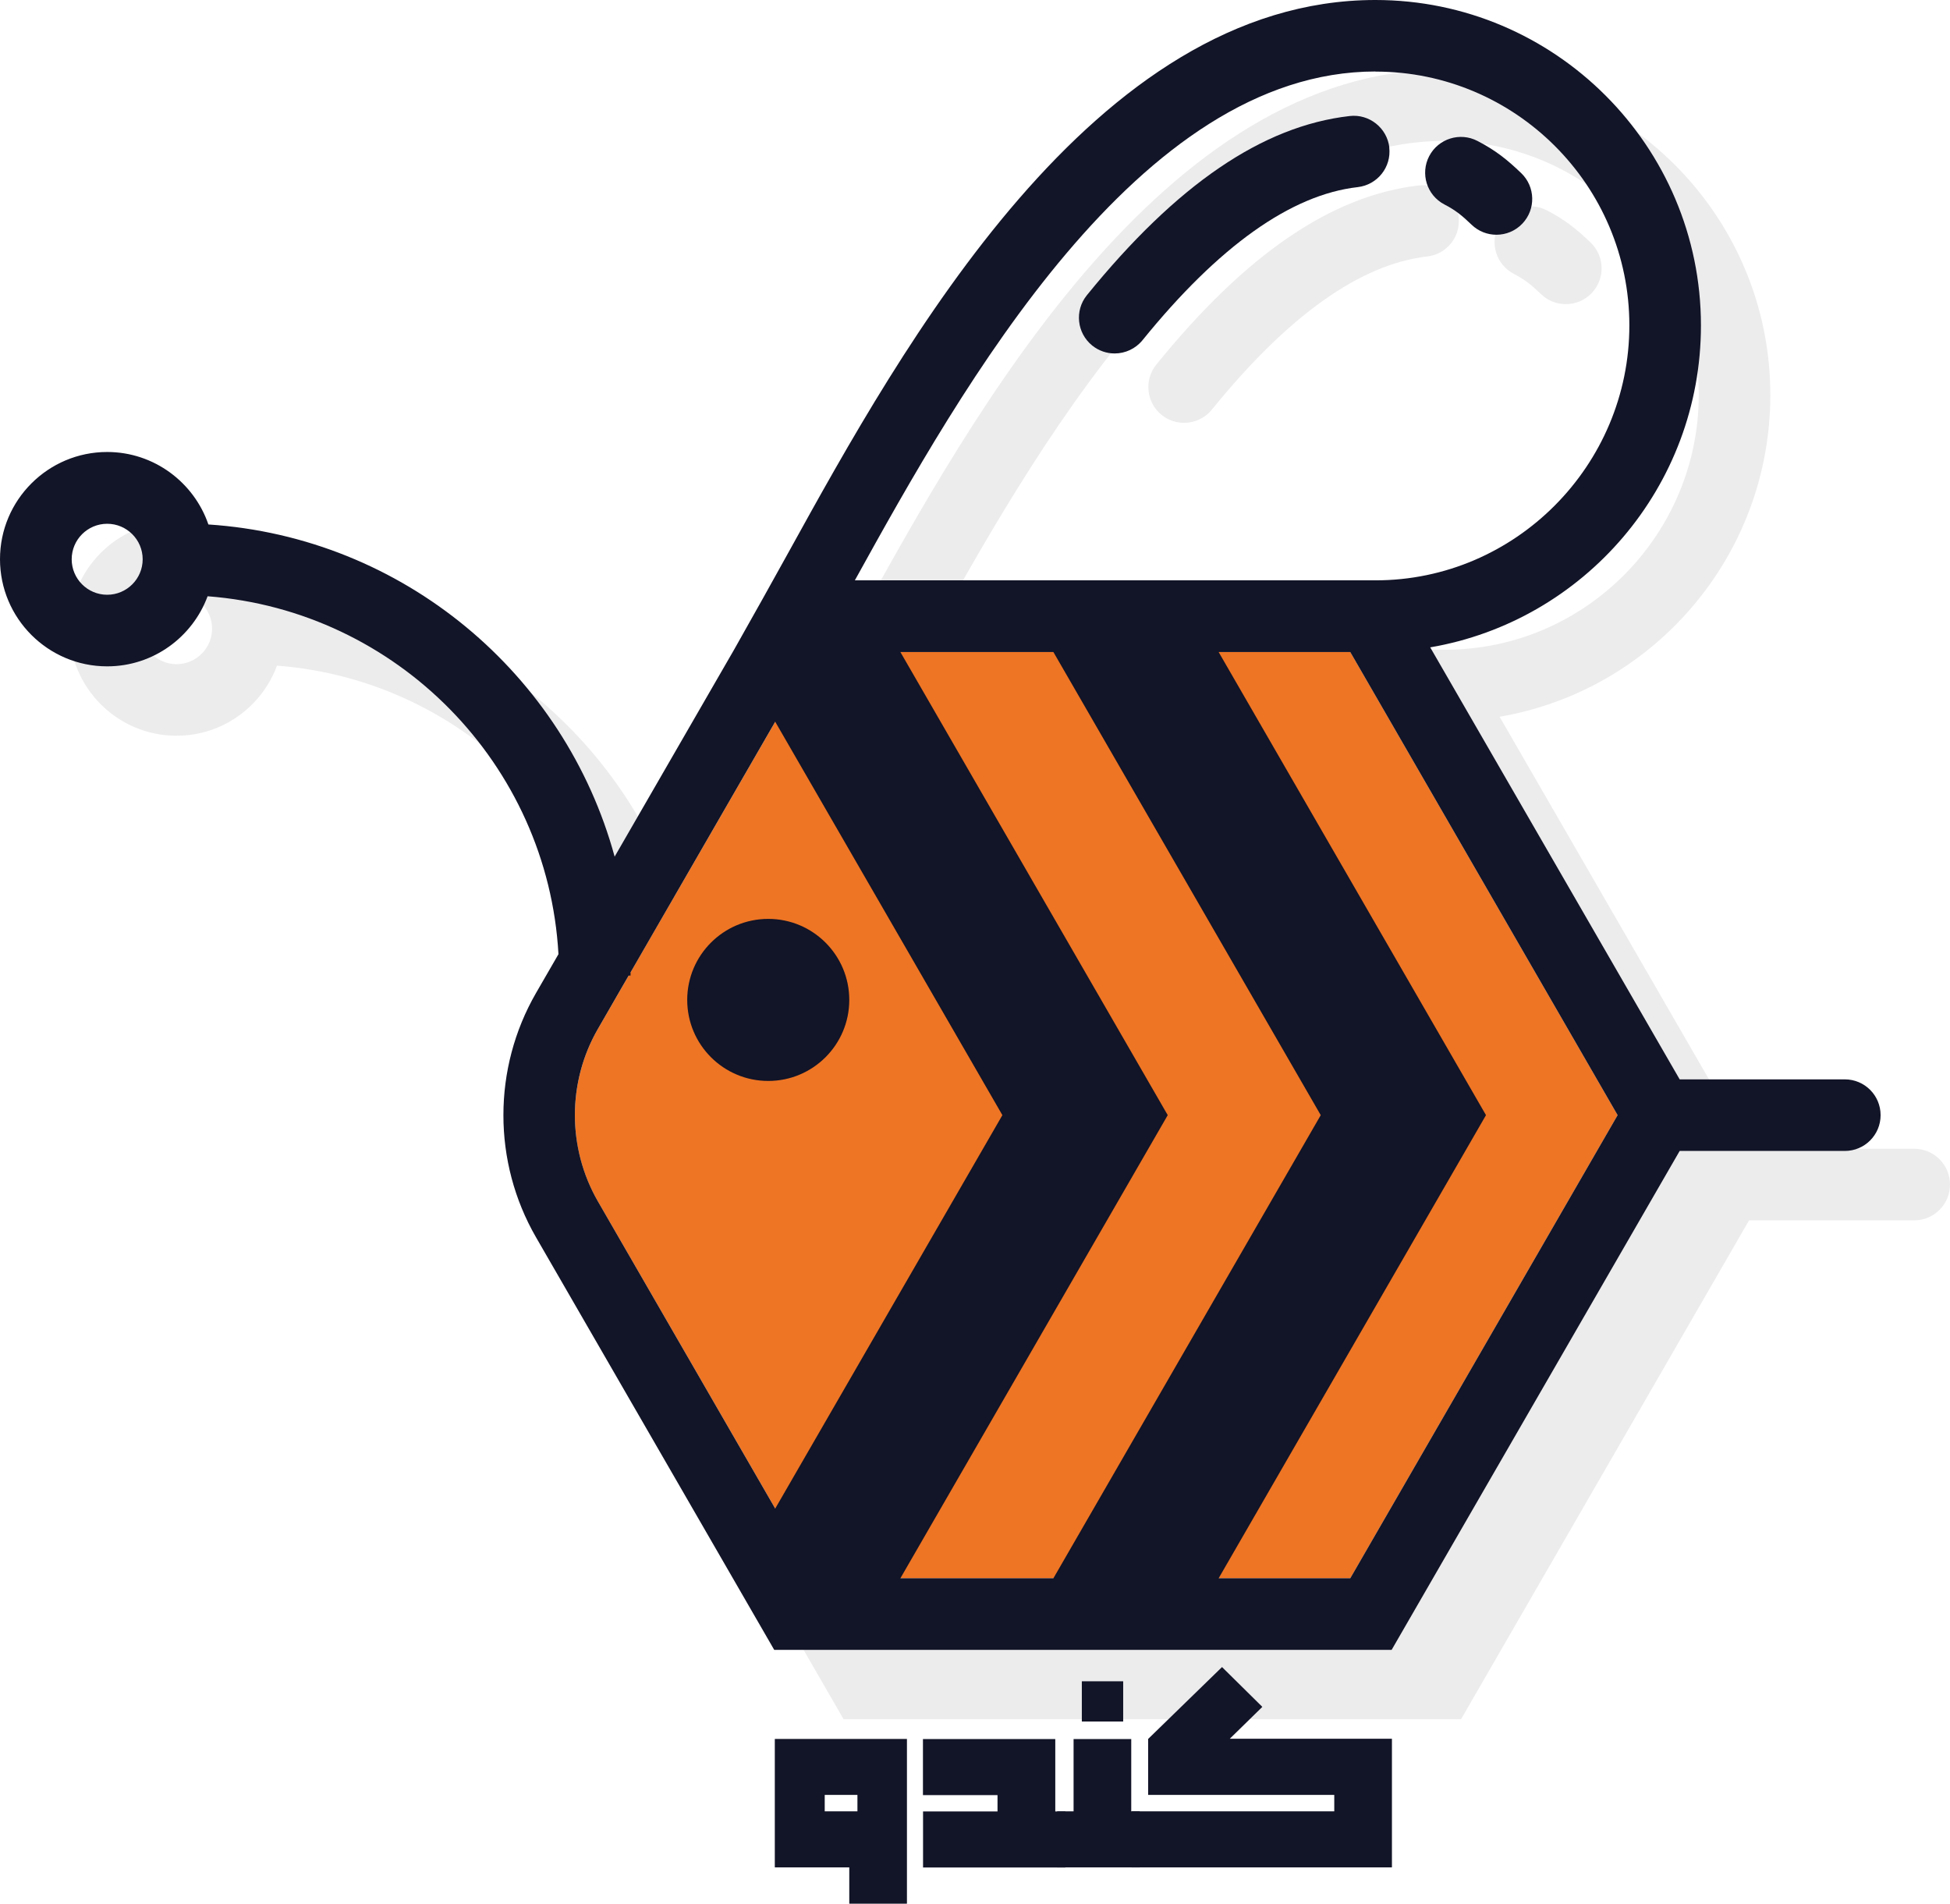
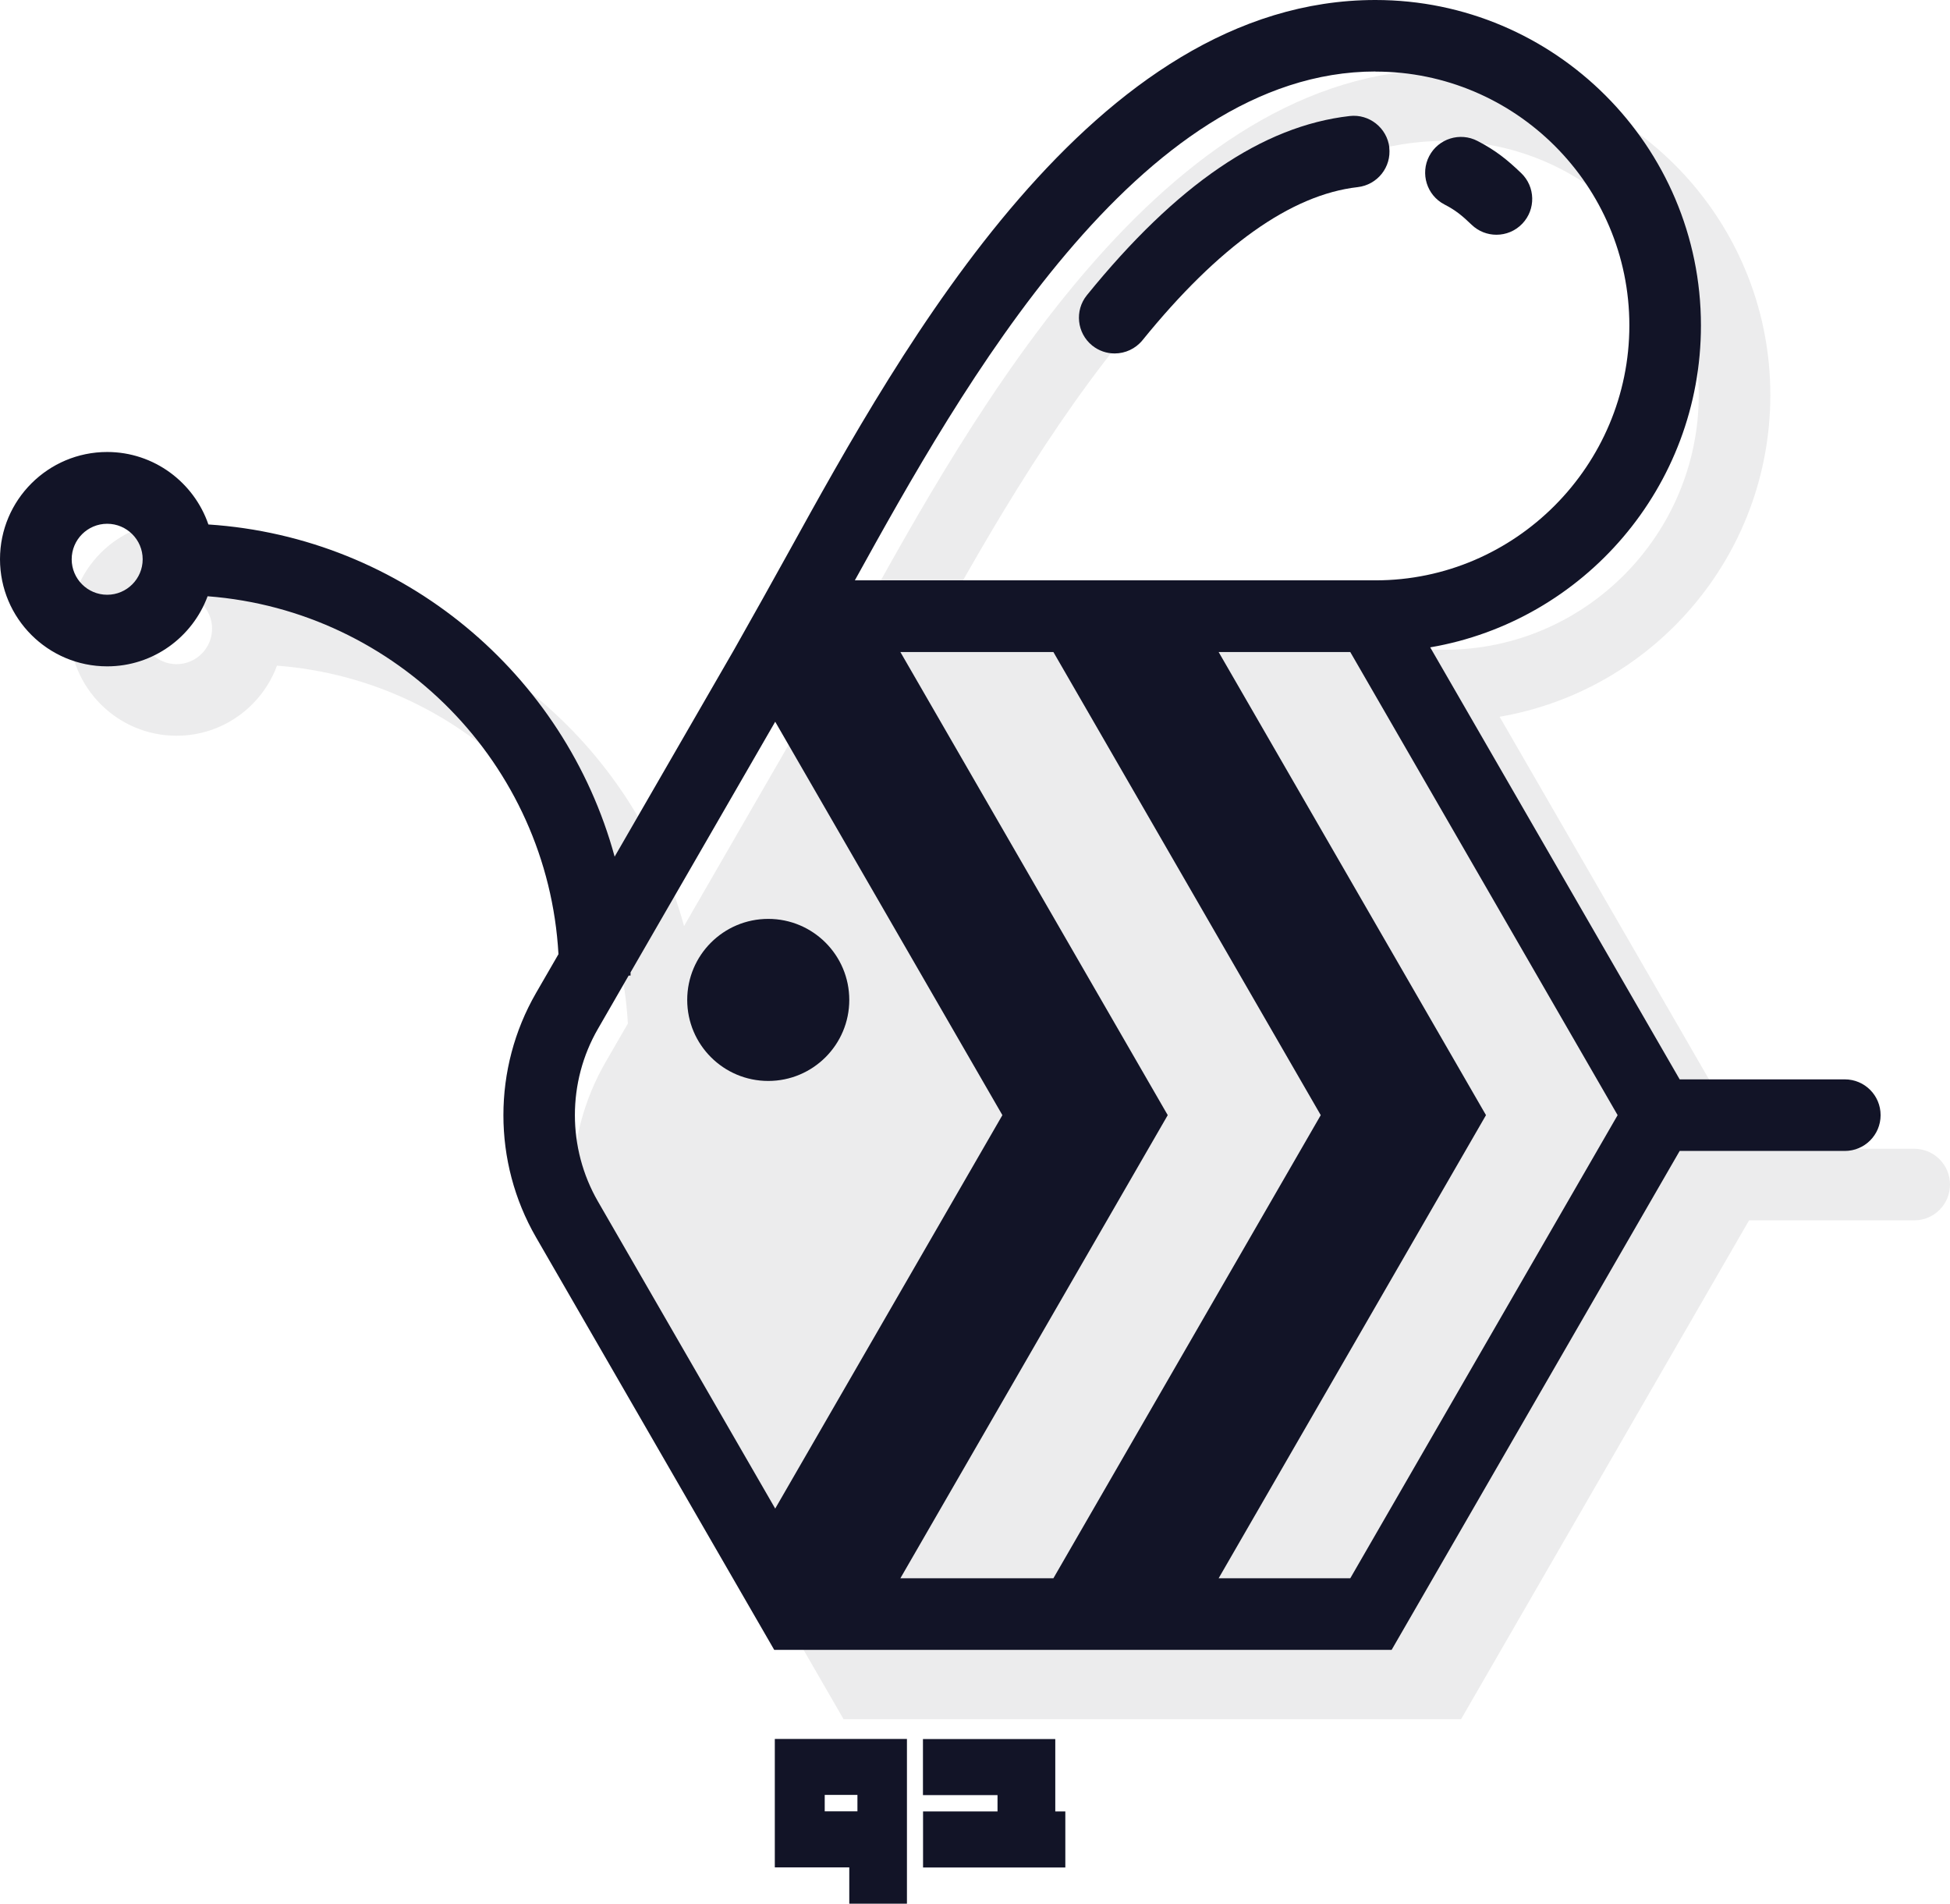
<svg xmlns="http://www.w3.org/2000/svg" id="Layer_1" viewBox="0 0 196.13 191.47">
  <defs>
    <style>
      .cls-1 {
        fill: #ee7524;
      }

      .cls-2 {
        fill: #121427;
      }

      .cls-3 {
        opacity: .1;
      }

      .cls-4 {
        fill: #424143;
      }
    </style>
  </defs>
  <g class="cls-3">
    <path class="cls-4" d="M196.13,119.14c0-1.99-1.61-3.6-3.6-3.6h-16.61l-25.09-43.45c15.44-2.64,27.23-16.14,27.23-32.37,0-18.05-14.69-32.74-32.74-32.74-28.36,0-47.56,34.78-59.03,55.55-.91,1.64-1.77,3.2-2.59,4.66l-2.89,5.14-12.01,20.81c-5.01-18.36-21.25-32.12-40.86-33.41-1.45-4.23-5.47-7.29-10.18-7.29-5.94,0-10.78,4.83-10.78,10.78s4.83,10.78,10.78,10.78c4.63,0,8.58-2.94,10.1-7.05,19.03,1.45,34.22,16.87,35.29,36l-2.26,3.91c-4.37,7.58-4.37,16.99,0,24.56l23.96,41.5h62.1l28.97-50.18h16.61c1.99,0,3.6-1.61,3.6-3.6ZM17.76,66.8c-1.97,0-3.57-1.6-3.57-3.57s1.6-3.57,3.57-3.57,3.57,1.6,3.57,3.57-1.6,3.57-3.57,3.57ZM145.33,14.18c14.08,0,25.53,11.46,25.53,25.53s-11.45,25.64-25.53,25.64h-52.37c10.75-19.45,28.53-51.18,52.37-51.18ZM84.96,79.57l-1.16,2.02,1.16-2.02h0ZM84.09,157.2l.87,1.51h0l-.87-1.51Z" />
-     <path class="cls-4" d="M152.25,27.54c1.14.59,1.77,1.11,2.75,2.05.7.67,1.59,1,2.49,1,.95,0,1.89-.37,2.6-1.11,1.38-1.44,1.32-3.72-.11-5.09-1.37-1.31-2.52-2.26-4.39-3.23-1.76-.92-3.94-.24-4.86,1.52-.92,1.76-.24,3.94,1.52,4.86Z" />
-     <path class="cls-4" d="M146.72,21.82c-.23-1.98-2.03-3.4-3.99-3.17-8.77,1-17.41,6.9-26.43,18.02-1.25,1.54-1.01,3.81.53,5.06.67.54,1.47.8,2.26.8,1.05,0,2.09-.46,2.8-1.33,7.66-9.45,14.94-14.64,21.65-15.4,1.98-.23,3.4-2.01,3.17-3.99Z" />
  </g>
-   <path class="cls-1" d="M135.81,65.58h-53.79l-21.88,37.9c-3.09,5.36-3.09,12.01,0,17.36l21.88,37.9h53.79l26.89-46.58-26.89-46.58Z" />
  <g>
    <path class="cls-2" d="M185.55,108.56h-16.61l-25.09-43.45c15.44-2.64,27.23-16.14,27.23-32.37,0-18.05-14.69-32.74-32.74-32.74-28.36,0-47.56,34.78-59.03,55.55-.91,1.64-1.77,3.2-2.59,4.66l-2.89,5.14-12.01,20.81c-5.01-18.36-21.25-32.12-40.86-33.41-1.45-4.23-5.47-7.29-10.18-7.29-5.94,0-10.78,4.83-10.78,10.78s4.83,10.78,10.78,10.78c4.63,0,8.58-2.94,10.1-7.05,19.03,1.45,34.22,16.87,35.29,36l-2.26,3.91c-4.37,7.58-4.37,16.99,0,24.56l23.96,41.5h62.1l28.97-50.18h16.61c1.99,0,3.6-1.61,3.6-3.6s-1.61-3.6-3.6-3.6ZM10.78,59.82c-1.97,0-3.57-1.6-3.57-3.57s1.6-3.57,3.57-3.57,3.57,1.6,3.57,3.57-1.6,3.57-3.57,3.57ZM138.35,7.2c14.08,0,25.53,11.46,25.53,25.53s-11.45,25.64-25.53,25.64h-52.37c10.75-19.45,28.53-51.18,52.37-51.18ZM60.14,120.84c-3.09-5.36-3.09-12.01,0-17.36l3.09-5.36h.19c0-.11,0-.21,0-.32l14.55-25.21,22.85,39.57-22.85,39.57-17.83-30.89ZM90.56,158.74l26.89-46.58-26.89-46.58h15.39l26.89,46.58-26.89,46.58h-15.39ZM135.81,158.74h-13.24l26.89-46.58-26.89-46.58h13.24l26.89,46.58-26.89,46.58Z" />
    <path class="cls-2" d="M145.27,20.56c1.14.59,1.77,1.11,2.75,2.05.7.67,1.59,1,2.49,1,.95,0,1.89-.37,2.6-1.11,1.38-1.44,1.32-3.72-.11-5.09-1.37-1.31-2.52-2.26-4.39-3.23-1.76-.92-3.94-.24-4.86,1.52-.92,1.76-.24,3.94,1.52,4.86Z" />
    <path class="cls-2" d="M139.74,14.84c-.23-1.98-2.03-3.4-3.99-3.17-8.77,1-17.41,6.9-26.43,18.02-1.25,1.54-1.01,3.81.53,5.06.67.54,1.47.8,2.26.8,1.05,0,2.09-.46,2.8-1.33,7.66-9.45,14.94-14.64,21.65-15.4,1.98-.23,3.4-2.01,3.17-3.99Z" />
    <path class="cls-2" d="M77.27,92.42c-4.5,0-8.15,3.65-8.15,8.15s3.65,8.15,8.15,8.15,8.15-3.65,8.15-8.15-3.65-8.15-8.15-8.15Z" />
  </g>
  <g>
    <path class="cls-2" d="M91.21,191.47h-5.79v-3.65h-7.47s-.02,0-.02-.02v-12.88s0-.02.02-.02h13.27v16.55s0,.02-.02.02ZM82.95,182.18h3.29v-1.65h-3.29v1.65Z" />
    <path class="cls-2" d="M100.33,182.18v-1.63h-7.5v-5.64h13.29s.02,0,.02.02v7.26h1.01v5.64h-14.31v-5.64h7.5Z" />
-     <path class="cls-2" d="M107.98,182.18v-7.27h5.8v7.27h.85v5.64h-8.3v-5.64h1.65ZM108.83,173.15s-.02,0-.02-.02v-4.01s0-.02.02-.02h4.12s.02,0,.02.02v4.01s0,.02-.02.02h-4.12Z" />
-     <path class="cls-2" d="M115.48,180.53v-5.63l7.43-7.23,4.04,3.99s.01.02,0,.03l-3.26,3.19h16.29s.02,0,.02.02v12.9s0,.02-.02.02h-26.15v-5.64h20.37v-1.65h-18.72Z" />
  </g>
</svg>